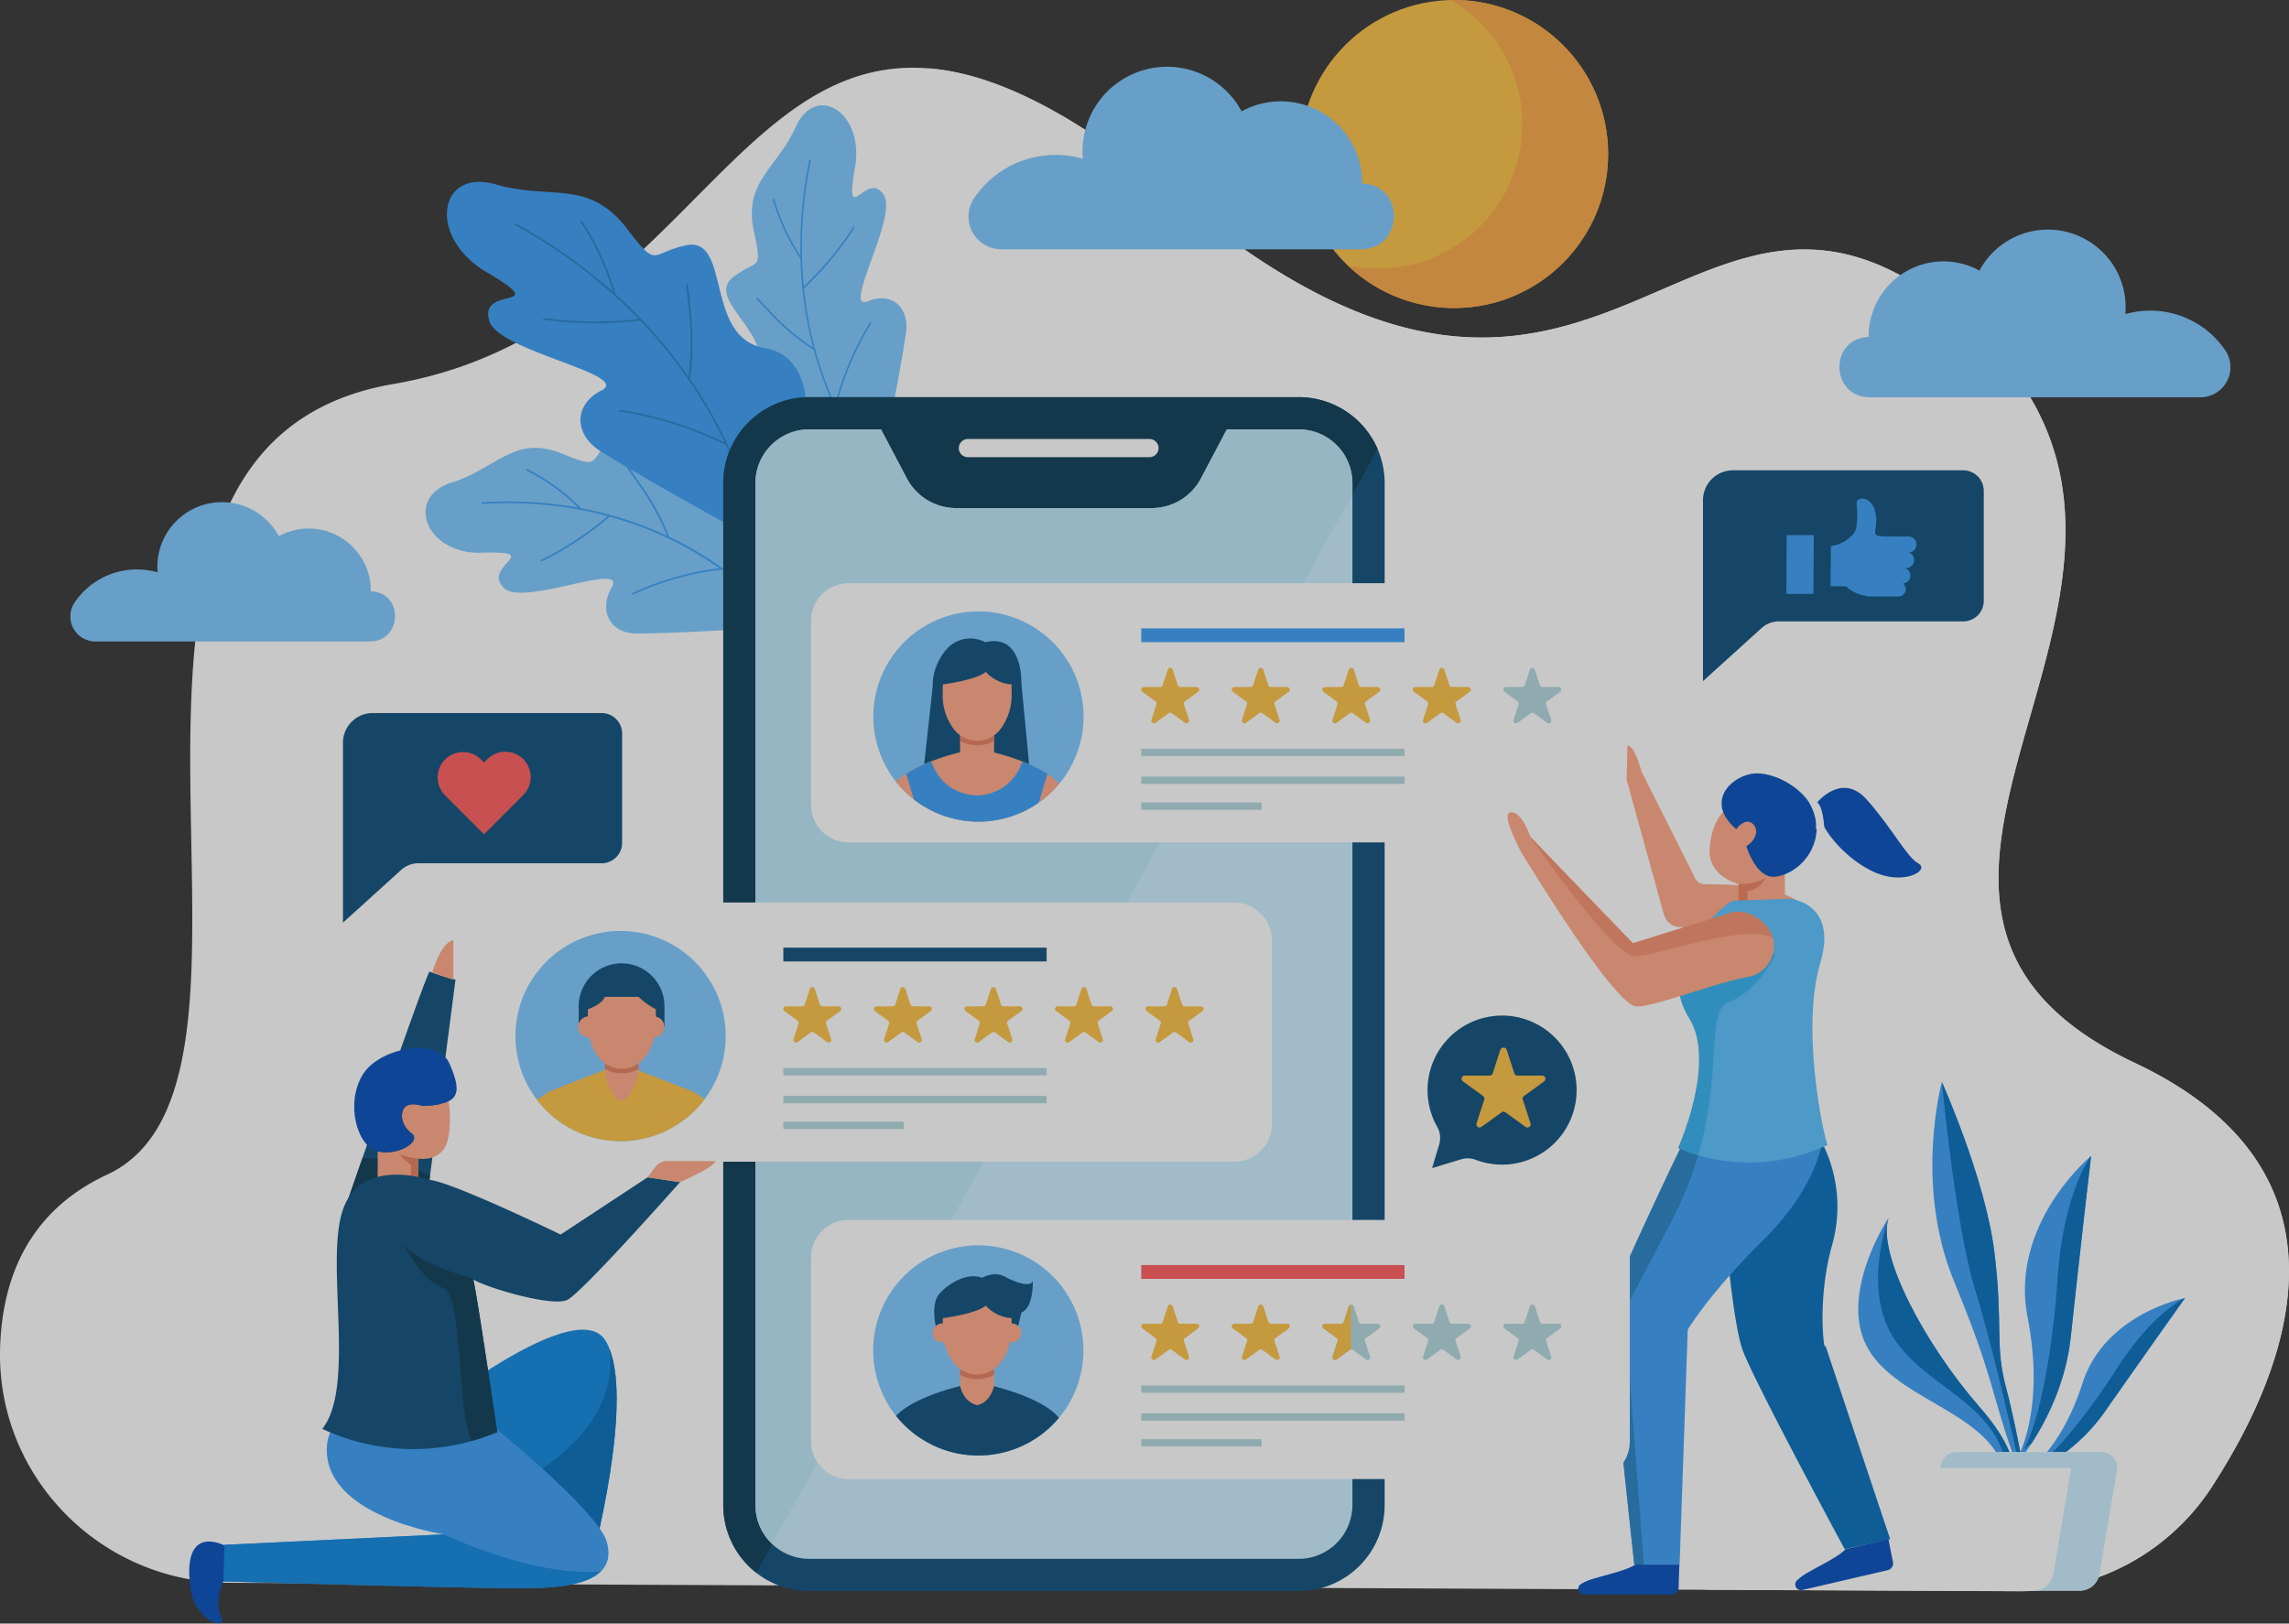
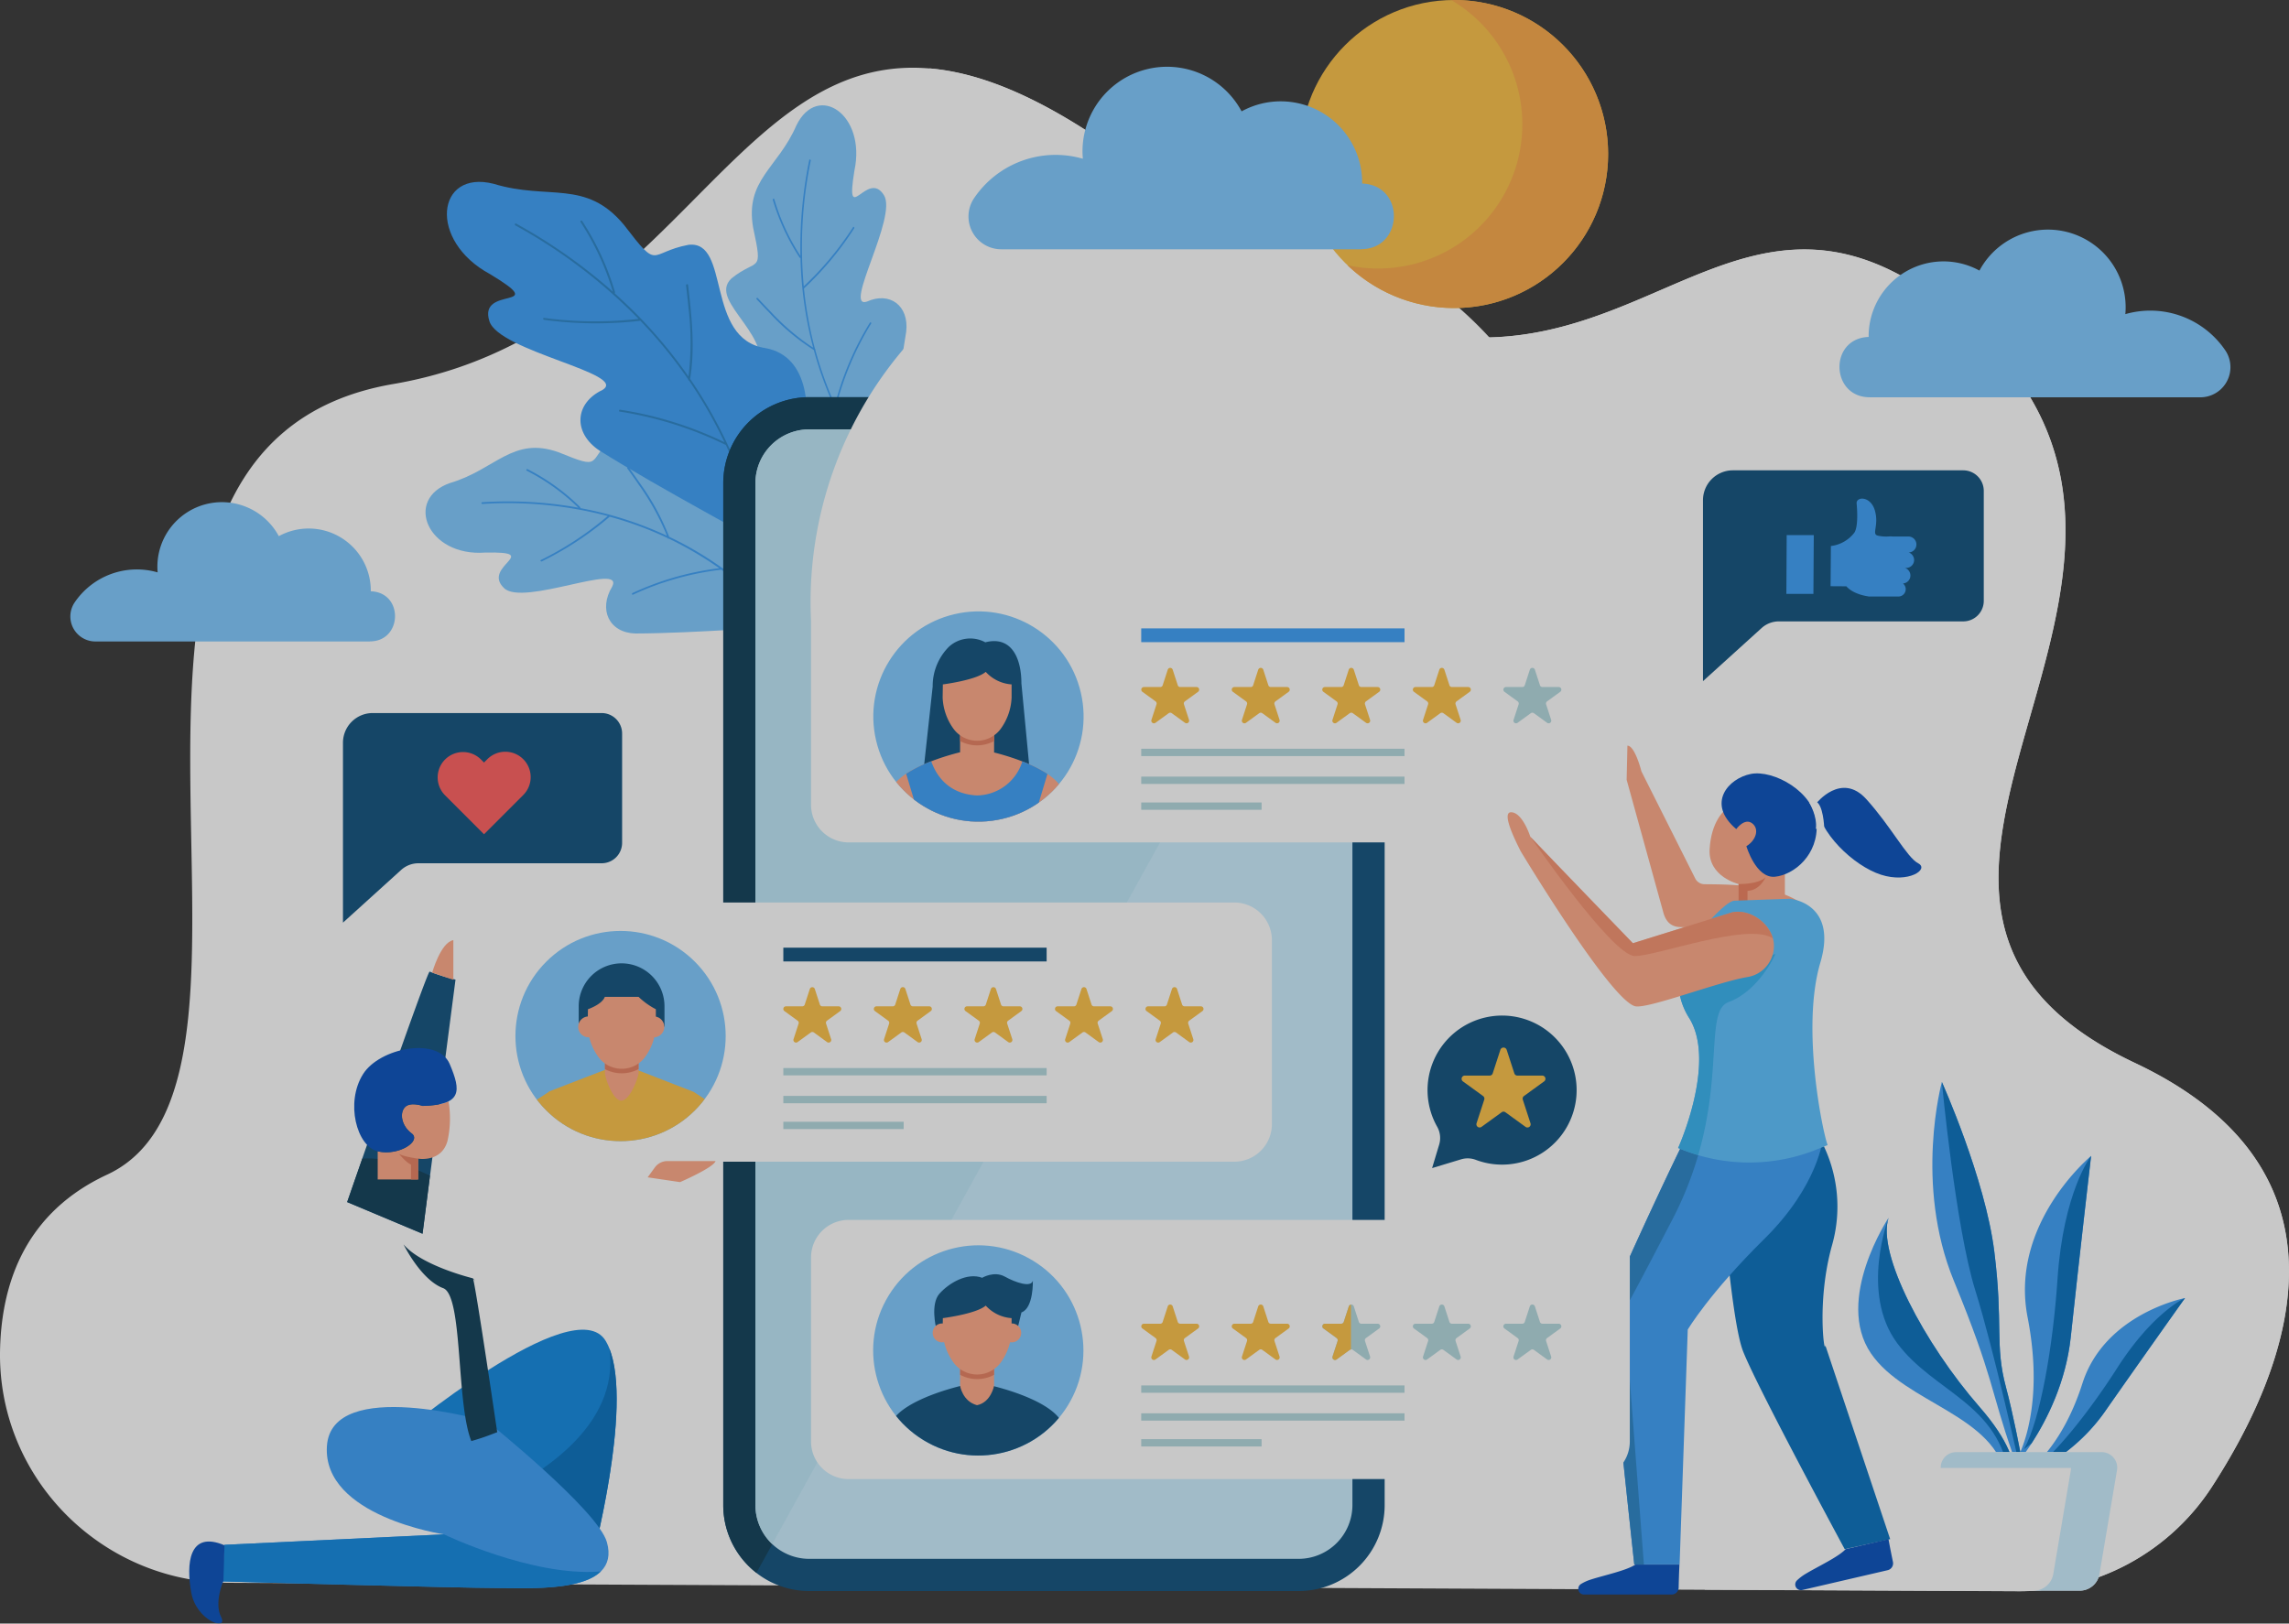
<svg xmlns="http://www.w3.org/2000/svg" width="688.548" height="488.46" viewBox="0 0 688.548 488.46">
  <rect x="0" y="0" width="688.548" height="488.46" fill="#333333" stroke="none" />
  <defs>
    <clipPath id="clip-path">
      <circle id="Ellipse_47" data-name="Ellipse 47" cx="31.622" cy="31.622" r="31.622" transform="translate(0 14.407) rotate(-13.168)" />
    </clipPath>
    <clipPath id="clip-path-2">
      <circle id="Ellipse_49" data-name="Ellipse 49" cx="31.622" cy="31.622" r="31.622" transform="translate(0 44.72) rotate(-45)" />
    </clipPath>
    <clipPath id="clip-path-4">
      <circle id="Ellipse_52" data-name="Ellipse 52" cx="31.622" cy="31.622" r="31.622" transform="translate(0 53.935) rotate(-58.519)" />
    </clipPath>
  </defs>
  <g id="Group_6881" data-name="Group 6881" transform="translate(-791.914 -24.85)">
    <g id="Group_6880" data-name="Group 6880" transform="translate(791.914 24.85)" opacity="0.73">
      <g id="Group_6816" data-name="Group 6816" transform="translate(0 20.379)">
        <path id="Path_6380" data-name="Path 6380" d="M860.757,493.8c-38.577-.186-69.858-31.886-68.818-70.448.559-20.957,8.4-41.294,32.212-52.362C886.9,341.8,799.344,152.1,910.247,133.128s106.525-163.436,236.4-55.451,153.221-37.94,237.858,37.94-55.451,172.191,49.614,221.806c69.283,32.724,46.556,91.451,23.037,127.669a68.911,68.911,0,0,1-58.168,31.25Z" transform="translate(-791.914 -37.977)" fill="#fff" />
        <path id="Path_6381" data-name="Path 6381" d="M1299.539,496.242a68.93,68.93,0,0,0,58.168-31.25c23.519-36.217,46.23-94.944-23.037-127.669-105.066-49.614,35.022-145.925-49.615-221.806s-107.984,70.044-237.858-37.94C1015.25,51,991.421,39.73,972,38.1a72.478,72.478,0,0,1,18.349,18.21c47.177,66.054,75.493,114.287,174.054,105.9s-44.041,163.576,33.547,183.493c51.26,13.164,44.4,92.2,7.234,150.085Z" transform="translate(-692.435 -37.91)" fill="#fff" />
      </g>
      <g id="Group_6820" data-name="Group 6820" transform="translate(127.998 31.688)">
        <g id="Group_6817" data-name="Group 6817" transform="translate(90.435)">
          <path id="Path_6382" data-name="Path 6382" d="M978.524,158.056c.062-.093-11.736-.854-22.432-6.147-10.665-4.937-20.243-14.422-14.825-23.783,7.995-12.823-14.748-23.69-7.017-30.815,7.871-6.318,9.532-1.087,6.489-15.229-2.5-14.437,7.436-17.9,13.025-30.815,6.38-12.994,21.066-3.276,17.433,13.677-2.856,17.5,3.9-.574,8.864,7.312,4.238,6.52-12.435,34.587-5.061,32.041,6.815-3.074,12.683,1.211,11.783,9.05C984.128,131.417,978.2,157.7,978.524,158.056Z" transform="translate(-932.621 -45.262)" fill="#7bc7ff" />
          <path id="Path_6383" data-name="Path 6383" d="M980.724,159.631a.273.273,0,0,1-.2-.093c-9.159-10.7-19.576-27.167-24.73-46.308-.016-.047-.031-.093-.047-.155-.047-.031-.078-.047-.124-.078A66.574,66.574,0,0,1,942.5,101.975c-1.335-1.366-2.639-2.779-3.959-4.176a.177.177,0,0,1-.047-.233.276.276,0,0,1,.341-.155.327.327,0,0,1,.093.062c1.288,1.382,2.577,2.748,3.865,4.083A70.69,70.69,0,0,0,954.83,111.91c.248.155.481.31.73.466-.078-.295-.155-.59-.233-.869a116.547,116.547,0,0,1-3.57-25.832v-.248l-.2-.093c-.047-.016-.062-.047-.093-.078A66.017,66.017,0,0,1,943.42,67.9a.264.264,0,0,1,.047-.264.272.272,0,0,1,.31-.062.226.226,0,0,1,.093.14,65.151,65.151,0,0,0,7.219,16.052c.217.342.419.668.636,1.009,0-.4-.016-.823-.016-1.226a131.324,131.324,0,0,1,2.67-27.633c.031-.109.078-.14.093-.14a.255.255,0,0,1,.248.047.29.29,0,0,1,.109.295,128.2,128.2,0,0,0-2.158,37.071c.016.248.047.481.062.73.171-.155.326-.31.5-.466A94.515,94.515,0,0,0,967.575,76.1c.047-.078.093-.109.186-.062a.4.4,0,0,1,.171.217.273.273,0,0,1-.031.217A94.005,94.005,0,0,1,952.967,94.4c-.062.047-.109.093-.171.14,0,.078.016.14.016.217a115.386,115.386,0,0,0,3.276,17.9c.016.031.016.062.031.093l.078.078a.249.249,0,0,1,.062.233c-.016.031-.016.062-.031.093.016.031.016.062.031.093a115.232,115.232,0,0,0,5.464,15.384c.124.295.264.59.388.885.078-.31.171-.621.248-.916A90.112,90.112,0,0,1,972.6,104.893a.212.212,0,0,1,.264-.109.311.311,0,0,1,.186.155c.016.031.016.078-.031.155a90.591,90.591,0,0,0-10.572,24.994c-.016.047-.016.093-.031.124a.465.465,0,0,0,.062.124,125.614,125.614,0,0,0,18.427,28.952c.078.093.062.14.047.171a.236.236,0,0,1-.232.171Z" transform="translate(-929.388 -39.464)" fill="#379cf7" />
        </g>
        <g id="Group_6818" data-name="Group 6818" transform="translate(0 98.484)">
          <path id="Path_6384" data-name="Path 6384" d="M983.009,167.193c-.109.062,1.149-12.776-2.251-25.149-3.074-12.279-10.8-24.078-20.973-19.7-14.034,6.629-20.88-19.591-29.247-12.373-7.591,7.514-2.686,10.106-16.145,4.626-13.832-4.937-18.955,5.232-32.662,9.252-13.925,4.859-6.815,22.2,10.556,20.926,17.759-.357-1.242,4.114,5.713,10.7,5.713,5.573,36.279-8.026,32.523-.466-4.191,6.877-.962,13.863,6.939,14.111C955.733,169.071,982.714,166.774,983.009,167.193Z" transform="translate(-874.366 -108.702)" fill="#7bc7ff" />
          <path id="Path_6385" data-name="Path 6385" d="M983.385,170.53a.272.272,0,0,0-.062-.233c-9-11.534-23.5-25.351-41.526-33.873-.047-.016-.093-.047-.14-.062l-.047-.14a72.1,72.1,0,0,0-8.662-15.865c-1.133-1.646-2.282-3.276-3.462-4.921a.164.164,0,0,0-.233-.078.318.318,0,0,0-.217.342c.016.031.031.078.047.109,1.149,1.6,2.282,3.2,3.384,4.812a74.941,74.941,0,0,1,8.181,14.577c.109.279.217.574.341.854-.279-.124-.543-.248-.823-.388a107.36,107.36,0,0,0-24.916-7.871c-.078-.016-.155-.031-.248-.047l-.062-.233a.252.252,0,0,0-.062-.109,63.183,63.183,0,0,0-15.788-11.379.231.231,0,0,0-.264.016.311.311,0,0,0-.109.326.24.24,0,0,0,.124.124,63.02,63.02,0,0,1,14.624,10.277l.885.838c-.4-.078-.807-.14-1.211-.217a120.2,120.2,0,0,0-27.741-1.413c-.124,0-.155.062-.155.078a.3.3,0,0,0,0,.279.241.241,0,0,0,.264.155,117.8,117.8,0,0,1,36.978,3.446l.7.186-.559.466a96.894,96.894,0,0,1-19.576,12.776.134.134,0,0,0-.093.186.367.367,0,0,0,.186.217.265.265,0,0,0,.217,0,96.938,96.938,0,0,0,20.259-13.3l.155-.155a1.007,1.007,0,0,1,.2.062A104.757,104.757,0,0,1,941.1,136.7l.093.047c.016.031.047.062.062.093a.2.2,0,0,0,.217.093.3.3,0,0,0,.109-.016l.093.047a108.123,108.123,0,0,1,14.266,8.29c.264.186.543.373.807.559-.31.047-.636.078-.947.124a86.542,86.542,0,0,0-25.164,7.358.241.241,0,0,0-.14.279.359.359,0,0,0,.109.217.173.173,0,0,0,.155,0,86.907,86.907,0,0,1,26.484-7.514c.047,0,.093-.016.14-.016.031.031.078.047.109.078a124.844,124.844,0,0,1,25.459,24.388c.078.093.14.078.155.078a.344.344,0,0,0,.279-.279Z" transform="translate(-868.377 -105.038)" fill="#379cf7" />
        </g>
        <g id="Group_6819" data-name="Group 6819" transform="translate(6.424 23.031)">
          <path id="Path_6386" data-name="Path 6386" d="M972.744,168.784c-.14-.016,8.538-11.643,12.093-25.878,3.865-13.909,2.608-30.4-10.448-32.787C956.04,107.4,963.972,77.488,951.15,79.04c-12.171,2.329-8.6,8.041-19.4-6.039-11.519-13.816-22.65-7.281-39.182-12.326-17.232-4.362-19.809,17.092-1.071,27.182,18.629,11.239-3.648,3.182-.218,14.1,2.732,9.144,42.241,15.881,34,20.755-8.29,3.928-8.957,12.823-.9,18.21C943.388,152.826,972.681,168.194,972.744,168.784Z" transform="translate(-878.504 -60.098)" fill="#379cf7" />
          <path id="Path_6387" data-name="Path 6387" d="M968.059,175.6a.3.3,0,0,0,.078-.264c-2.717-17.076-9.827-39.928-23.627-59.953-.031-.047-.078-.109-.109-.155.016-.062.016-.124.031-.171,1.1-6.753.807-13.972.124-21.035-.217-2.329-.5-4.673-.761-7.032-.016-.14-.062-.2-.186-.233a.342.342,0,0,0-.419.186.43.43,0,0,0-.016.14c.264,2.3.528,4.6.745,6.877a86.138,86.138,0,0,1,.109,19.483c-.047.342-.093.7-.14,1.04-.217-.31-.419-.605-.636-.916a143.487,143.487,0,0,0-21.314-23.876,2.8,2.8,0,0,1-.217-.2l.078-.264a.213.213,0,0,0,0-.14,80.843,80.843,0,0,0-9.842-21.33.272.272,0,0,0-.279-.155.318.318,0,0,0-.3.248.279.279,0,0,0,.062.2,80.314,80.314,0,0,1,9.268,19.514c.14.466.3.931.435,1.4l-1.133-.994A161.058,161.058,0,0,0,892.053,68.5c-.124-.078-.186-.047-.217-.031a.341.341,0,0,0-.155.279.315.315,0,0,0,.186.326,157.426,157.426,0,0,1,36.388,27.462c.2.217.419.419.621.636l-.838.093a115.589,115.589,0,0,1-27.633-.388c-.109-.016-.171,0-.2.124a.406.406,0,0,0,.062.326.332.332,0,0,0,.233.14,116.106,116.106,0,0,0,28.642.31l.264-.047.186.186a139.111,139.111,0,0,1,14.127,17.309.643.643,0,0,1,.078.109.342.342,0,0,0,.016.124.269.269,0,0,0,.171.233.389.389,0,0,1,.109.062.65.65,0,0,1,.078.109,139.6,139.6,0,0,1,10.044,17.356c.171.357.341.714.512,1.056-.357-.171-.7-.342-1.056-.5A110.909,110.909,0,0,0,923.35,124.5a.274.274,0,0,0-.31.171.391.391,0,0,0-.016.295.211.211,0,0,0,.171.093,111.431,111.431,0,0,1,31.793,9.982,1.439,1.439,0,0,0,.155.078c.031.047.047.109.078.155a154.2,154.2,0,0,1,12.419,40.254c.031.14.093.171.124.186.031.031.2-.016.3-.109Z" transform="translate(-871.227 -55.955)" fill="#2481c6" />
        </g>
      </g>
      <g id="Group_6824" data-name="Group 6824" transform="translate(217.562 119.488)">
        <g id="Group_6823" data-name="Group 6823">
          <g id="Group_6822" data-name="Group 6822">
            <g id="Group_6821" data-name="Group 6821">
              <path id="Path_6388" data-name="Path 6388" d="M1105.152,101.82H957.923a25.865,25.865,0,0,0-25.863,25.863V435.15a25.865,25.865,0,0,0,25.863,25.863h147.229a25.865,25.865,0,0,0,25.863-25.863V127.667A25.862,25.862,0,0,0,1105.152,101.82Z" transform="translate(-932.06 -101.82)" fill="#0a4d7a" />
            </g>
          </g>
          <path id="Path_6389" data-name="Path 6389" d="M1105.152,101.82H957.923a25.865,25.865,0,0,0-25.863,25.863V435.15a25.786,25.786,0,0,0,9.982,20.383l186.846-338.111A25.843,25.843,0,0,0,1105.152,101.82Z" transform="translate(-932.06 -101.82)" fill="#083954" />
          <path id="Path_6390" data-name="Path 6390" d="M1035.061,109.93H980.432a2.736,2.736,0,0,0-2.732,2.732h0a2.736,2.736,0,0,0,2.732,2.732h54.629a2.736,2.736,0,0,0,2.732-2.732h0A2.736,2.736,0,0,0,1035.061,109.93Z" transform="translate(-906.849 -97.34)" fill="#fff" />
        </g>
        <path id="Path_6391" data-name="Path 6391" d="M1101.711,108.06H1080.1l-7.777,14.732a16.772,16.772,0,0,1-14.841,8.957H998.694a16.772,16.772,0,0,1-14.841-8.957l-7.778-14.732H954.466a16.2,16.2,0,0,0-16.176,16.176V431.7a16.2,16.2,0,0,0,16.176,16.176H1101.7a16.2,16.2,0,0,0,16.176-16.176V124.22A16.179,16.179,0,0,0,1101.711,108.06Z" transform="translate(-928.619 -98.373)" fill="#caedff" />
        <path id="Path_6392" data-name="Path 6392" d="M1117.871,124.236v3.415L943.351,443.439a16.147,16.147,0,0,1-5.061-11.752V124.236a16.192,16.192,0,0,1,16.16-16.176H976.06l7.762,14.748a16.781,16.781,0,0,0,14.856,8.942h58.789a16.805,16.805,0,0,0,14.841-8.942l7.762-14.748h21.609A16.179,16.179,0,0,1,1117.871,124.236Z" transform="translate(-928.619 -98.373)" fill="#bae6f7" opacity="0.85" />
      </g>
      <g id="Group_6832" data-name="Group 6832" transform="translate(243.968 175.467)">
-         <path id="Path_6393" data-name="Path 6393" d="M1184.025,137.88H960.387A11.309,11.309,0,0,0,949.07,149.2V204.54a11.309,11.309,0,0,0,11.317,11.317H1184.04a11.309,11.309,0,0,0,11.317-11.317V149.2A11.332,11.332,0,0,0,1184.025,137.88Z" transform="translate(-949.07 -137.88)" fill="#fff" />
+         <path id="Path_6393" data-name="Path 6393" d="M1184.025,137.88A11.309,11.309,0,0,0,949.07,149.2V204.54a11.309,11.309,0,0,0,11.317,11.317H1184.04a11.309,11.309,0,0,0,11.317-11.317V149.2A11.332,11.332,0,0,0,1184.025,137.88Z" transform="translate(-949.07 -137.88)" fill="#fff" />
        <g id="Group_6831" data-name="Group 6831" transform="translate(12.364 2.108)">
          <g id="Group_6826" data-name="Group 6826" transform="translate(86.958 11.476)">
            <g id="Group_6825" data-name="Group 6825" transform="translate(0.015 11.887)">
              <path id="Path_6394" data-name="Path 6394" d="M1022.514,154.835l1.521,4.673a.783.783,0,0,0,.745.543h4.906a.79.79,0,0,1,.466,1.428l-3.974,2.887a.781.781,0,0,0-.28.885l1.521,4.673a.788.788,0,0,1-1.211.885l-3.974-2.887a.792.792,0,0,0-.931,0l-3.974,2.887a.786.786,0,0,1-1.211-.885l1.521-4.673a.8.8,0,0,0-.279-.885l-3.974-2.887a.79.79,0,0,1,.466-1.428h4.905a.769.769,0,0,0,.745-.543l1.521-4.673A.781.781,0,0,1,1022.514,154.835Z" transform="translate(-1013.06 -154.288)" fill="#fbbe42" />
              <path id="Path_6395" data-name="Path 6395" d="M1040.075,154.835l1.521,4.673a.783.783,0,0,0,.745.543h4.906a.79.79,0,0,1,.466,1.428l-3.974,2.887a.811.811,0,0,0-.295.885l1.521,4.673a.788.788,0,0,1-1.211.885l-3.974-2.887a.792.792,0,0,0-.931,0l-3.974,2.887a.786.786,0,0,1-1.211-.885l1.521-4.673a.789.789,0,0,0-.295-.885l-3.974-2.887a.79.79,0,0,1,.466-1.428h4.906a.769.769,0,0,0,.745-.543l1.521-4.673A.8.8,0,0,1,1040.075,154.835Z" transform="translate(-1003.376 -154.288)" fill="#fbbe42" />
              <path id="Path_6396" data-name="Path 6396" d="M1057.615,154.835l1.521,4.673a.783.783,0,0,0,.745.543h4.906a.79.79,0,0,1,.466,1.428l-3.974,2.887a.812.812,0,0,0-.295.885l1.521,4.673a.788.788,0,0,1-1.211.885l-3.974-2.887a.792.792,0,0,0-.931,0l-3.974,2.887a.786.786,0,0,1-1.211-.885l1.521-4.673a.788.788,0,0,0-.295-.885l-3.974-2.887a.79.79,0,0,1,.466-1.428h4.906a.769.769,0,0,0,.745-.543l1.521-4.673A.8.8,0,0,1,1057.615,154.835Z" transform="translate(-993.687 -154.288)" fill="#fbbe42" />
              <path id="Path_6397" data-name="Path 6397" d="M1075.165,154.835l1.521,4.673a.783.783,0,0,0,.745.543h4.906a.79.79,0,0,1,.466,1.428l-3.974,2.887a.812.812,0,0,0-.295.885l1.521,4.673a.788.788,0,0,1-1.211.885l-3.974-2.887a.792.792,0,0,0-.931,0l-3.974,2.887a.786.786,0,0,1-1.211-.885l1.521-4.673a.788.788,0,0,0-.295-.885l-3.974-2.887a.79.79,0,0,1,.466-1.428h4.906a.768.768,0,0,0,.745-.543l1.521-4.673A.8.8,0,0,1,1075.165,154.835Z" transform="translate(-983.993 -154.288)" fill="#fbbe42" />
              <path id="Path_6398" data-name="Path 6398" d="M1092.705,154.835l1.521,4.673a.783.783,0,0,0,.745.543h4.906a.79.79,0,0,1,.466,1.428l-3.974,2.887a.812.812,0,0,0-.295.885l1.521,4.673a.788.788,0,0,1-1.211.885l-3.974-2.887a.792.792,0,0,0-.931,0l-3.974,2.887a.786.786,0,0,1-1.211-.885l1.521-4.673a.788.788,0,0,0-.295-.885l-3.974-2.887a.79.79,0,0,1,.466-1.428h4.906a.769.769,0,0,0,.745-.543l1.521-4.673A.8.8,0,0,1,1092.705,154.835Z" transform="translate(-974.304 -154.288)" fill="#b1d7dd" />
            </g>
            <rect id="Rectangle_295" data-name="Rectangle 295" width="79.203" height="2.204" transform="translate(0 36.217)" fill="#b1d7dd" />
            <rect id="Rectangle_296" data-name="Rectangle 296" width="79.203" height="4.145" fill="#379cf7" />
            <rect id="Rectangle_297" data-name="Rectangle 297" width="79.203" height="2.204" transform="translate(0 44.6)" fill="#b1d7dd" />
            <rect id="Rectangle_298" data-name="Rectangle 298" width="36.202" height="2.204" transform="translate(0 52.378)" fill="#b1d7dd" />
          </g>
          <g id="Group_6830" data-name="Group 6830" transform="translate(0 0)">
            <circle id="Ellipse_46" data-name="Ellipse 46" cx="31.622" cy="31.622" r="31.622" transform="translate(0 14.407) rotate(-13.168)" fill="#7bc7ff" />
            <g id="Group_6829" data-name="Group 6829">
              <g id="Group_6828" data-name="Group 6828" clip-path="url(#clip-path)">
                <path id="Path_6399" data-name="Path 6399" d="M1003.209,191.278l-2.779-29.216c0-7.483-2.934-14.36-10.851-12.326h0a9.5,9.5,0,0,0-10.96,1.351,16.732,16.732,0,0,0-4.875,11.953l-3.1,28.409Z" transform="translate(-949.519 -134.069)" fill="#0a4d7a" />
                <g id="Group_6827" data-name="Group 6827" transform="translate(32.469 41.281)">
                  <g id="XMLID_4_" transform="translate(0 0.916)">
                    <path id="Path_6400" data-name="Path 6400" d="M988.18,166.42v6.427s-.9,5.03-5.138,5.884c-4.409-1.164-5.092-5.884-5.092-5.884V166.42Z" transform="translate(-977.95 -166.42)" fill="#ffa683" />
                  </g>
                  <path id="Path_6401" data-name="Path 6401" d="M988.175,165.83v4.1a10.767,10.767,0,0,1-10.215,0v-4.1Z" transform="translate(-977.944 -165.83)" fill="#e57c5c" />
                </g>
                <path id="Path_6402" data-name="Path 6402" d="M995.31,158.832a11.6,11.6,0,0,1-7.777-3.772c-2.872,2.5-12.9,3.772-12.9,3.772l-.062,3.959a17.161,17.161,0,0,0,3.276,9.408,8.811,8.811,0,0,0,14.189,0,17.162,17.162,0,0,0,3.276-9.408Z" transform="translate(-947.348 -130.498)" fill="#ffa683" />
                <path id="Path_6403" data-name="Path 6403" d="M1017.387,181.256c-4.005-6.893-20.973-10.7-20.973-10.7l-4.455,1.708L987.5,170.56s-16.968,3.8-20.973,10.7l-4.921,37.133,7.793-.124,4.564-31.017s2.887,10.013,2.717,15.865a127.9,127.9,0,0,1-1.987,15.524h34.479a131.343,131.343,0,0,1-1.987-15.524c-.155-5.853,2.732-15.865,2.732-15.865l4.564,31.017,7.793.124Z" transform="translate(-954.507 -121.936)" fill="#ffa683" />
                <path id="Path_6404" data-name="Path 6404" d="M977.71,175.65" transform="translate(-945.613 -119.124)" fill="#379cf7" />
                <path id="Path_6405" data-name="Path 6405" d="M1002.444,172.437a14.5,14.5,0,0,1-13.692,10.23c-8.864-.466-12.357-6.411-13.708-10.277a40.722,40.722,0,0,0-7.545,3.757l3.043,10.091c.047.078.093.171.14.264l.047-.264s.124.45.326,1.164c.031.109.062.233.093.357.792,3.027,2.437,9.889,2.313,14.344a127.912,127.912,0,0,1-1.987,15.524h34.479a131.353,131.353,0,0,1-1.987-15.524c-.155-5.853,2.732-15.865,2.732-15.865l.062.435a2.838,2.838,0,0,1,.217-.435L1010,176.193A41.355,41.355,0,0,0,1002.444,172.437Z" transform="translate(-951.253 -120.925)" fill="#379cf7" />
              </g>
            </g>
          </g>
        </g>
      </g>
      <g id="Group_6836" data-name="Group 6836" transform="translate(453.51 224.336)">
        <path id="Path_6406" data-name="Path 6406" d="M1130.458,211.042a3.106,3.106,0,0,1-2.686-1.661l-16.207-32.259s-1.941-7.762-4.222-7.762l-.233,10.261,10.96,39.648c.637,2.484,1.925,4.6,5.232,4.673,6.737.155,19.048,2.313,27.074,4.424a29.7,29.7,0,0,0,15.12-.047C1166.039,210.2,1137.366,211.2,1130.458,211.042Z" transform="translate(-1071.312 -169.36)" fill="#ffa683" />
        <g id="Group_6835" data-name="Group 6835" transform="translate(0 8.337)">
          <g id="Group_6834" data-name="Group 6834">
            <g id="Group_6833" data-name="Group 6833" transform="translate(60.744)">
              <path id="Path_6407" data-name="Path 6407" d="M1145.83,200.5v9.175H1131.9v-5.169s-9.159-2.158-8.709-10.432c.45-8.259,4.316-12.264,6.427-12.9s12.2,3.431,12.4,3.943c.186.512,1.273,9.283,1.273,9.283Z" transform="translate(-1123.18 -171.208)" fill="#ffa683" />
              <path id="Path_6408" data-name="Path 6408" d="M1129.922,191.5s2.468-3.477,4.766-1.754,1.149,5.169-1.723,6.893c0,0,2.872,9.765,8.616,9.19s13.133-6.644,12.5-16.114-13.009-16.145-19.777-14.81C1127.515,176.236,1120.84,183.811,1129.922,191.5Z" transform="translate(-1121.895 -174.73)" fill="#004cba" />
              <path id="Path_6409" data-name="Path 6409" d="M1143.87,182.181s7.5-9.532,15-1.273,12.2,17.542,15.632,19.327-2.918,6.1-11.193,3.431C1155.063,201.012,1144.382,190.828,1143.87,182.181Z" transform="translate(-1111.75 -173.178)" fill="#004cba" />
              <path id="Path_6410" data-name="Path 6410" d="M1128.8,202.047v-5.169s5.7.217,8.1-1.987c0,0-1.692,3.943-5.418,4.052v3.1Z" transform="translate(-1120.075 -163.594)" fill="#ed7d5a" />
            </g>
            <path id="Path_6411" data-name="Path 6411" d="M1125.716,246.76s3.276,51.276,7.452,62.018c4.176,10.727,30.582,59.565,30.582,59.565l13.677-3.012-19.514-58.339c-.155,3.57-2.732-13.242,2.08-30.256a42.461,42.461,0,0,0-2.5-29.589l-34.184-.373" transform="translate(-1062.363 -134.942)" fill="#006cbc" />
            <path id="Path_6412" data-name="Path 6412" d="M1168.168,247.3s-1.273,14.251-17.666,30.411c-16.549,16.331-23.037,27.276-23.037,27.276l-2.453,70.665h-13.646s-8.057-74.468-7.824-77.154c.217-2.686,22.8-51.213,25.49-55.451S1168.168,247.3,1168.168,247.3Z" transform="translate(-1073.286 -137.65)" fill="#379cf7" />
            <path id="Path_6413" data-name="Path 6413" d="M1150.622,199.03s14.624,1.087,9.237,19.234c-5.884,19.824.854,51.6,2.2,54.877l-4.378,1.754a54.55,54.55,0,0,1-40.6-.885h0s11.627-25.646,3.353-39.058c-5.325-8.631-3.757-17.34,2.453-25.04,4.021-5,9.1-10.2,11.1-10.292Z" transform="translate(-1065.799 -161.308)" fill="#57bfff" />
            <path id="Path_6414" data-name="Path 6414" d="M1111.376,372.545h2.887l-5.837-76.611c.963-1.6,4.3-7.715,14.422-27.2a105.9,105.9,0,0,0,7.762-19.343,53.625,53.625,0,0,1-5.433-1.894c-7.234,14.856-21.454,45.78-21.625,47.907C1103.319,298.077,1111.376,372.545,1111.376,372.545Z" transform="translate(-1073.28 -134.533)" fill="#2481c6" />
            <path id="Path_6415" data-name="Path 6415" d="M1132.226,224.213c-6.831,2.53-1.754,20.678-9.1,46.028a58.269,58.269,0,0,1-6.039-2.142h0s11.627-25.646,3.353-39.058a19.6,19.6,0,0,1-3.1-12.683l29-6.6C1146.322,209.76,1141.509,220.767,1132.226,224.213Z" transform="translate(-1065.799 -155.38)" fill="#30afef" />
            <path id="Path_6416" data-name="Path 6416" d="M1087.962,193.975s26.546,44.119,34.292,46.618c3.446,1.118,24.916-7.265,33.966-8.755a9.464,9.464,0,0,0,7.886-10.2h0c-.512-5.666-7.017-10.479-12.574-9.252l-29.806,9.283s-25.226-26.1-30.862-32.057c0,0-2.328-7.343-5.79-7.343C1082,182.27,1086.7,191.445,1087.962,193.975Z" transform="translate(-1084.05 -170.566)" fill="#ffa683" />
            <path id="Path_6417" data-name="Path 6417" d="M1101.574,332.562c3.757-1.226,10.8-2.717,13.35-4.5h13.242c-.124,2.655-.2,5.232-.233,6.955a2.114,2.114,0,0,1-2.111,2.065h-26.375a1.707,1.707,0,0,1-.885-3.167A12.872,12.872,0,0,1,1101.574,332.562Z" transform="translate(-1076.488 -90.032)" fill="#004cba" />
            <path id="Path_6418" data-name="Path 6418" d="M1142.948,333.551c3.384-2.049,9.9-5.092,11.984-7.4l12.9-3c.466,2.608.994,5.138,1.335,6.831a2.116,2.116,0,0,1-1.6,2.5l-25.692,5.961a1.711,1.711,0,0,1-1.583-2.887A14.533,14.533,0,0,1,1142.948,333.551Z" transform="translate(-1053.267 -92.745)" fill="#004cba" />
            <path id="Path_6419" data-name="Path 6419" d="M1119.83,222.907c6.24.155,34.153-10.323,41.573-5.309-1.366-5-7.219-8.942-12.295-7.824l-29.806,9.283s-25.226-26.1-30.862-32.057C1088.456,187,1113.045,222.752,1119.83,222.907Z" transform="translate(-1081.625 -167.953)" fill="#ed7d5a" opacity="0.58" />
          </g>
          <path id="Path_6420" data-name="Path 6420" d="M1144.431,180.17l-1.94.357s2.515,4.083,1.987,7.917l2.515-.466C1146.992,187.963,1146.728,180.993,1144.431,180.17Z" transform="translate(-1051.769 -171.726)" fill="#fff" />
        </g>
      </g>
      <g id="Group_6851" data-name="Group 6851" transform="translate(56.912 266.981)">
        <g id="Group_6841" data-name="Group 6841" transform="translate(79.397 0)">
          <path id="Path_6421" data-name="Path 6421" d="M1114.69,199.76H891.037a11.309,11.309,0,0,0-11.317,11.317V266.42a11.309,11.309,0,0,0,11.317,11.317H1114.69a11.31,11.31,0,0,0,11.317-11.317V211.077A11.32,11.32,0,0,0,1114.69,199.76Z" transform="translate(-879.72 -195.212)" fill="#fff" />
          <g id="Group_6840" data-name="Group 6840" transform="translate(5.639)">
            <g id="Group_6838" data-name="Group 6838" transform="translate(93.683 18.132)">
              <g id="Group_6837" data-name="Group 6837" transform="translate(0 11.887)">
                <path id="Path_6422" data-name="Path 6422" d="M953.17,216.715l1.521,4.673a.783.783,0,0,0,.745.543h4.905a.79.79,0,0,1,.466,1.428l-3.974,2.887a.781.781,0,0,0-.279.885l1.521,4.673a.788.788,0,0,1-1.211.885L952.89,229.8a.792.792,0,0,0-.932,0l-3.974,2.887a.786.786,0,0,1-1.211-.885l1.521-4.673a.788.788,0,0,0-.295-.885l-3.974-2.887a.79.79,0,0,1,.466-1.428H949.4a.769.769,0,0,0,.745-.543l1.521-4.673A.792.792,0,0,1,953.17,216.715Z" transform="translate(-943.7 -216.168)" fill="#fbbe42" />
                <path id="Path_6423" data-name="Path 6423" d="M970.725,216.715l1.521,4.673a.783.783,0,0,0,.745.543H977.9a.79.79,0,0,1,.466,1.428l-3.974,2.887a.812.812,0,0,0-.295.885l1.521,4.673a.788.788,0,0,1-1.211.885L970.43,229.8a.792.792,0,0,0-.931,0l-3.974,2.887a.786.786,0,0,1-1.211-.885l1.521-4.673a.788.788,0,0,0-.3-.885l-3.974-2.887a.79.79,0,0,1,.466-1.428h4.905a.769.769,0,0,0,.745-.543l1.521-4.673A.8.8,0,0,1,970.725,216.715Z" transform="translate(-934.011 -216.168)" fill="#fbbe42" />
                <path id="Path_6424" data-name="Path 6424" d="M988.275,216.715l1.521,4.673a.783.783,0,0,0,.745.543h4.906a.79.79,0,0,1,.466,1.428l-3.974,2.887a.781.781,0,0,0-.279.885l1.521,4.673a.788.788,0,0,1-1.211.885L988,229.8a.792.792,0,0,0-.932,0l-3.974,2.887a.786.786,0,0,1-1.211-.885l1.521-4.673a.788.788,0,0,0-.295-.885l-3.99-2.887a.79.79,0,0,1,.466-1.428h4.905a.769.769,0,0,0,.745-.543l1.521-4.673A.8.8,0,0,1,988.275,216.715Z" transform="translate(-924.316 -216.168)" fill="#fbbe42" />
                <path id="Path_6425" data-name="Path 6425" d="M1005.81,216.715l1.521,4.673a.783.783,0,0,0,.745.543h4.906a.79.79,0,0,1,.466,1.428l-3.974,2.887a.781.781,0,0,0-.279.885l1.521,4.673a.788.788,0,0,1-1.211.885l-3.974-2.887a.792.792,0,0,0-.931,0l-3.974,2.887a.786.786,0,0,1-1.211-.885l1.521-4.673a.788.788,0,0,0-.3-.885l-3.974-2.887a.79.79,0,0,1,.466-1.428h4.906a.769.769,0,0,0,.745-.543l1.521-4.673A.792.792,0,0,1,1005.81,216.715Z" transform="translate(-914.622 -216.168)" fill="#fbbe42" />
                <path id="Path_6426" data-name="Path 6426" d="M1023.365,216.715l1.521,4.673a.783.783,0,0,0,.745.543h4.906a.79.79,0,0,1,.466,1.428l-3.974,2.887a.812.812,0,0,0-.3.885l1.521,4.673a.788.788,0,0,1-1.211.885l-3.974-2.887a.792.792,0,0,0-.931,0l-3.974,2.887a.786.786,0,0,1-1.211-.885l1.521-4.673a.788.788,0,0,0-.295-.885l-3.974-2.887a.79.79,0,0,1,.466-1.428h4.905a.769.769,0,0,0,.745-.543l1.521-4.673A.8.8,0,0,1,1023.365,216.715Z" transform="translate(-904.933 -216.168)" fill="#fbbe42" />
              </g>
              <rect id="Rectangle_299" data-name="Rectangle 299" width="79.203" height="2.204" transform="translate(0.001 36.217)" fill="#b1d7dd" />
              <rect id="Rectangle_300" data-name="Rectangle 300" width="79.203" height="4.145" transform="translate(0.001)" fill="#0a4d7a" />
              <rect id="Rectangle_301" data-name="Rectangle 301" width="79.203" height="2.204" transform="translate(0.001 44.6)" fill="#b1d7dd" />
              <rect id="Rectangle_302" data-name="Rectangle 302" width="36.202" height="2.204" transform="translate(0.001 52.378)" fill="#b1d7dd" />
            </g>
            <g id="Group_6839" data-name="Group 6839">
              <circle id="Ellipse_48" data-name="Ellipse 48" cx="31.622" cy="31.622" r="31.622" transform="translate(0 44.72) rotate(-45)" fill="#7bc7ff" />
            </g>
          </g>
        </g>
        <g id="Group_6845" data-name="Group 6845" transform="translate(0 15.865)">
          <g id="Group_6843" data-name="Group 6843" transform="translate(0 117.202)">
            <path id="Path_6427" data-name="Path 6427" d="M868.67,315s53.635-44.942,63.058-29.045c9.439,15.9-4.471,67.281-4.471,67.281Z" transform="translate(-806.427 -282.547)" fill="#0a85e0" />
            <path id="Path_6428" data-name="Path 6428" d="M886.8,331.338l30.458,19.871s12.714-47.006,5.558-65C926.076,309.869,900.989,324.849,886.8,331.338Z" transform="translate(-796.412 -280.524)" fill="#006cbc" />
            <g id="Group_6842" data-name="Group 6842" transform="translate(0 23.268)">
              <path id="Path_6429" data-name="Path 6429" d="M914.752,301.92s33.206,26.655,35.922,36.248c4.393,15.555-21.625,13.816-32.848,13.816-11.239,0-82.836-1.987-82.836-1.987l.652-11.006,66.039-3.151s-36.575-5.418-35.224-26.53S914.752,301.92,914.752,301.92Z" transform="translate(-825.031 -297.536)" fill="#379cf7" />
              <path id="Path_6430" data-name="Path 6430" d="M948.873,333.335c-6.054,5.992-22.665,5.014-31.048,5.014-11.239,0-82.836-1.972-82.836-1.972l.652-11.022,66.039-3.136s26.313,12.668,46.665,11.177C948.532,333.382,948.7,333.366,948.873,333.335Z" transform="translate(-825.031 -283.9)" fill="#0a85e0" />
              <path id="Path_6431" data-name="Path 6431" d="M838.875,335.413s-2.918,6.582-.683,10.929-7.452,1.18-9-7.389-.807-18.8,10-14.22Z" transform="translate(-828.575 -283.138)" fill="#004cba" />
            </g>
          </g>
          <path id="Path_6432" data-name="Path 6432" d="M859.18,282.5S883.289,212.824,884,213.15a57.247,57.247,0,0,0,7.778,2.406l-9.935,76.471Z" transform="translate(-811.669 -203.681)" fill="#0a4d7a" />
          <path id="Path_6433" data-name="Path 6433" d="M884.09,254.548c-5.48-2.593-12.326-5.635-20.352-5.138-3.307,9.485-4.548,13.071-4.548,13.071L881.87,272Z" transform="translate(-811.663 -183.681)" fill="#083954" />
          <g id="Group_6844" data-name="Group 6844" transform="translate(49.631 32.467)">
            <path id="Path_6434" data-name="Path 6434" d="M886.1,250.176c-1.785,6.582-8.833,5.356-8.833,5.356v6.256H865.1v-8.461c.016,0,.047.016.062.016,6.334,1.459,13.2-3.136,10.168-5.4-3.011-2.251-3.679-5.977-2.1-7.809,1.583-1.816,5.4-.466,5.4-.466,3.648-.109,6.147-.559,7.777-1.366A30.793,30.793,0,0,1,886.1,250.176Z" transform="translate(-858.029 -222.255)" fill="#ffa683" />
            <path id="Path_6435" data-name="Path 6435" d="M881.106,245.376s-3.8-1.366-5.387.466-.931,5.558,2.1,7.809-3.85,6.846-10.168,5.387c-6.334-1.459-9.857-14.67-4.424-23.255,4.983-7.886,22.494-11.317,26.034-3.043C892.78,241.013,892.982,245.065,881.106,245.376Z" transform="translate(-860.545 -227.964)" fill="#004cba" />
            <path id="Path_6436" data-name="Path 6436" d="M874.963,256.153V249.9s-4.1-.543-5.713-1.4c0,0,2.142,2.608,3.57,3.182v4.471h2.142Z" transform="translate(-855.737 -216.62)" fill="#e57c5c" />
          </g>
-           <path id="Path_6437" data-name="Path 6437" d="M886.448,254.049s-20.119-6.97-25.785,8.724,3.959,53.294-6.3,66.21h0a64.741,64.741,0,0,0,50.437,1.832l2.2-.838s-7.032-47.969-7.374-46.308c-.279,1.413,23.752,9.066,28.548,6.458s33.811-35.379,33.811-35.379l-9.765-1.444L926.065,270.52S893.061,254.484,886.448,254.049Z" transform="translate(-814.331 -181.94)" fill="#0a4d7a" />
          <path id="Path_6438" data-name="Path 6438" d="M927.159,256.2s10.06-4.347,10.68-6.334H923.356a4.679,4.679,0,0,0-3.8,1.941l-2.142,2.95Z" transform="translate(-779.503 -183.397)" fill="#ffa683" />
          <path id="Path_6439" data-name="Path 6439" d="M898.286,322.512s-6.179-42.147-7.234-46.06a3.082,3.082,0,0,0,.59.419c-.466-.419-.73-.667-.73-.667s-15.353-3.726-20.8-10.184c0,0,5.216,10.68,11.922,13.164,5.992,2.22,3.865,34.51,8.46,46,1.878-.528,3.757-1.133,5.589-1.832Z" transform="translate(-805.631 -174.475)" fill="#083954" />
          <path id="Path_6440" data-name="Path 6440" d="M875.66,216.83s2.562-9.144,6.365-9.78v11.938Z" transform="translate(-802.565 -207.05)" fill="#ffa683" />
        </g>
        <g id="Group_6850" data-name="Group 6850" transform="translate(85.036 0)">
          <g id="Group_6846" data-name="Group 6846" clip-path="url(#clip-path-2)">
            <path id="Path_6441" data-name="Path 6441" d="M959.116,268.324l-2.034-18.256a10.11,10.11,0,0,0-4.533-7.219l-6.334-4.129-.031.155v-.14l-5.216-2.018-5.309-2.065-4.393-1.708-1.925-.745-4.844,2.468-4.844-2.468-1.692.652-4.145,1.6-5.62,2.173-5.4,2.1v.078l-6.179,4.036a10.11,10.11,0,0,0-4.533,7.219l-2.033,18.256h12.823l.031,15.182h43.2l.031-15.182h12.978Z" transform="translate(-879.653 -177.292)" fill="#fbbe42" />
          </g>
          <g id="Group_6849" data-name="Group 6849" clip-path="url(#clip-path-2)">
            <path id="Path_6442" data-name="Path 6442" d="M916.951,211.55h0a12.9,12.9,0,0,0-12.9,12.9V230.6h25.8V224.45A12.9,12.9,0,0,0,916.951,211.55Z" transform="translate(-871.919 -188.699)" fill="#0a4d7a" />
            <g id="Group_6847" data-name="Group 6847" transform="translate(40.017 50.608)">
              <g id="XMLID_3_" transform="translate(0.016 0.9)">
                <path id="Path_6443" data-name="Path 6443" d="M919.246,230.026v4.517s-.031.14-.078.357c-.667,2.655-2.918,7.809-5.138,7.762-2.2-.047-4.378-5.309-4.875-8.01a.7.7,0,0,1-.016-.124V230.01h10.106Z" transform="translate(-909.14 -230.01)" fill="#ffa683" />
              </g>
              <path id="Path_6444" data-name="Path 6444" d="M919.252,229.43v4.052a10.7,10.7,0,0,1-10.122,0V229.43Z" transform="translate(-909.13 -229.43)" fill="#e57c5c" />
            </g>
            <g id="Group_6848" data-name="Group 6848" transform="translate(31.976 38.825)">
              <path id="Path_6445" data-name="Path 6445" d="M910.222,224.976a3.136,3.136,0,1,0-3.136,3.136A3.137,3.137,0,0,0,910.222,224.976Z" transform="translate(-903.95 -221.84)" fill="#ffa683" />
              <path id="Path_6446" data-name="Path 6446" d="M922.862,224.976a3.136,3.136,0,1,0-3.136,3.136A3.137,3.137,0,0,0,922.862,224.976Z" transform="translate(-896.968 -221.84)" fill="#ffa683" />
            </g>
            <path id="Path_6447" data-name="Path 6447" d="M926.3,221.766a21.958,21.958,0,0,1-5.2-3.726H910.95c-.823,2.3-5.076,3.726-5.076,3.726l-.093,5.076a16.905,16.905,0,0,0,3.245,9.3,8.561,8.561,0,0,0,3.074,2.608,8.824,8.824,0,0,0,3.943.931,8.642,8.642,0,0,0,7.017-3.539,16.908,16.908,0,0,0,3.245-9.3Z" transform="translate(-870.963 -185.114)" fill="#ffa683" />
          </g>
        </g>
      </g>
      <g id="Group_6860" data-name="Group 6860" transform="translate(243.968 362.807)">
        <g id="Group_6855" data-name="Group 6855" transform="translate(0 4.21)">
          <path id="Path_6448" data-name="Path 6448" d="M1184.025,261.27H960.387a11.309,11.309,0,0,0-11.317,11.317V327.93a11.309,11.309,0,0,0,11.317,11.317H1184.04a11.309,11.309,0,0,0,11.317-11.317V272.587A11.342,11.342,0,0,0,1184.025,261.27Z" transform="translate(-949.07 -261.27)" fill="#fff" />
          <g id="Group_6854" data-name="Group 6854" transform="translate(99.322 13.599)">
            <g id="Group_6853" data-name="Group 6853">
              <g id="Group_6852" data-name="Group 6852" transform="translate(0.015 11.872)">
                <path id="Path_6449" data-name="Path 6449" d="M1022.514,278.225l1.521,4.673a.783.783,0,0,0,.745.543h4.906a.79.79,0,0,1,.466,1.428l-3.974,2.887a.781.781,0,0,0-.28.885l1.521,4.673a.788.788,0,0,1-1.211.885l-3.974-2.887a.792.792,0,0,0-.931,0l-3.974,2.887a.786.786,0,0,1-1.211-.885l1.521-4.673a.8.8,0,0,0-.279-.885l-3.974-2.887a.79.79,0,0,1,.466-1.428h4.905a.769.769,0,0,0,.745-.543l1.521-4.673A.781.781,0,0,1,1022.514,278.225Z" transform="translate(-1013.06 -277.678)" fill="#fbbe42" />
                <path id="Path_6450" data-name="Path 6450" d="M1040.075,278.225l1.521,4.673a.783.783,0,0,0,.745.543h4.906a.79.79,0,0,1,.466,1.428l-3.974,2.887a.811.811,0,0,0-.295.885l1.521,4.673a.788.788,0,0,1-1.211.885l-3.974-2.887a.792.792,0,0,0-.931,0l-3.974,2.887a.786.786,0,0,1-1.211-.885l1.521-4.673a.789.789,0,0,0-.295-.885l-3.974-2.887a.79.79,0,0,1,.466-1.428h4.906a.769.769,0,0,0,.745-.543l1.521-4.673A.8.8,0,0,1,1040.075,278.225Z" transform="translate(-1003.376 -277.678)" fill="#fbbe42" />
                <path id="Path_6451" data-name="Path 6451" d="M1057.615,278.225l1.521,4.673a.783.783,0,0,0,.745.543h4.906a.79.79,0,0,1,.466,1.428l-3.974,2.887a.812.812,0,0,0-.295.885l1.521,4.673a.788.788,0,0,1-1.211.885l-3.974-2.887a.792.792,0,0,0-.931,0l-3.974,2.887a.786.786,0,0,1-1.211-.885l1.521-4.673a.788.788,0,0,0-.295-.885l-3.974-2.887a.79.79,0,0,1,.466-1.428h4.906a.769.769,0,0,0,.745-.543l1.521-4.673A.8.8,0,0,1,1057.615,278.225Z" transform="translate(-993.687 -277.678)" fill="#b1d7dd" />
                <path id="Path_6452" data-name="Path 6452" d="M1056.735,277.7a.75.75,0,0,0-.621.512l-1.521,4.673a.783.783,0,0,1-.745.543h-4.906a.79.79,0,0,0-.466,1.428l3.974,2.887a.812.812,0,0,1,.295.885l-1.521,4.673a.788.788,0,0,0,1.211.885l3.974-2.887a.683.683,0,0,1,.341-.109V277.7Z" transform="translate(-993.676 -277.665)" fill="#fbbe42" />
                <path id="Path_6453" data-name="Path 6453" d="M1075.165,278.225l1.521,4.673a.783.783,0,0,0,.745.543h4.906a.79.79,0,0,1,.466,1.428l-3.974,2.887a.812.812,0,0,0-.295.885l1.521,4.673a.788.788,0,0,1-1.211.885l-3.974-2.887a.792.792,0,0,0-.931,0l-3.974,2.887a.786.786,0,0,1-1.211-.885l1.521-4.673a.788.788,0,0,0-.295-.885l-3.974-2.887a.79.79,0,0,1,.466-1.428h4.906a.768.768,0,0,0,.745-.543l1.521-4.673A.8.8,0,0,1,1075.165,278.225Z" transform="translate(-983.993 -277.678)" fill="#b1d7dd" />
                <path id="Path_6454" data-name="Path 6454" d="M1092.705,278.225l1.521,4.673a.783.783,0,0,0,.745.543h4.906a.79.79,0,0,1,.466,1.428l-3.974,2.887a.812.812,0,0,0-.295.885l1.521,4.673a.788.788,0,0,1-1.211.885l-3.974-2.887a.792.792,0,0,0-.931,0L1087.5,294.2a.786.786,0,0,1-1.211-.885l1.521-4.673a.789.789,0,0,0-.295-.885l-3.974-2.887a.79.79,0,0,1,.466-1.428h4.906a.769.769,0,0,0,.745-.543l1.521-4.673A.8.8,0,0,1,1092.705,278.225Z" transform="translate(-974.304 -277.678)" fill="#b1d7dd" />
              </g>
              <rect id="Rectangle_303" data-name="Rectangle 303" width="79.203" height="2.204" transform="translate(0 36.202)" fill="#b1d7dd" />
-               <rect id="Rectangle_304" data-name="Rectangle 304" width="79.203" height="4.145" fill="#ff5a5a" />
              <rect id="Rectangle_305" data-name="Rectangle 305" width="79.203" height="2.204" transform="translate(0 44.585)" fill="#b1d7dd" />
              <rect id="Rectangle_306" data-name="Rectangle 306" width="36.202" height="2.204" transform="translate(0 52.362)" fill="#b1d7dd" />
            </g>
          </g>
        </g>
        <g id="Group_6859" data-name="Group 6859" transform="translate(6.829 0)">
          <circle id="Ellipse_51" data-name="Ellipse 51" cx="31.622" cy="31.622" r="31.622" transform="translate(0 53.935) rotate(-58.519)" fill="#7bc7ff" />
          <g id="Group_6858" data-name="Group 6858" transform="translate(0)">
            <g id="Group_6857" data-name="Group 6857" clip-path="url(#clip-path-4)">
              <path id="Path_6455" data-name="Path 6455" d="M973.513,287.977s-1.8-7.172.994-10.323,8.336-6.489,12.854-4.781c0,0,3.555-2.158,6.815-.357,3.245,1.8,7.933,3.384,8.429,1.211,0,0,.264,8.259-3.431,9.563l-1.537,6.365H973.963Z" transform="translate(-942.712 -251.245)" fill="#0a4d7a" />
              <path id="Path_6456" data-name="Path 6456" d="M1017.387,304.086c-4.005-6.893-20.973-10.7-20.973-10.7l-4.455,1.708L987.5,293.39s-16.968,3.8-20.973,10.7l-4.921,37.149,7.793-.124,4.564-31.017s2.887,10.013,2.717,15.865a127.9,127.9,0,0,1-1.987,15.524h34.479a131.343,131.343,0,0,1-1.987-15.524c-.155-5.853,2.732-15.865,2.732-15.865l4.564,31.017,7.793.124Z" transform="translate(-948.972 -239.317)" fill="#0a4d7a" />
              <path id="Path_6457" data-name="Path 6457" d="M977.71,298.48" transform="translate(-940.078 -236.506)" fill="#379cf7" />
              <g id="Group_6856" data-name="Group 6856" transform="translate(38.004 46.714)">
                <g id="XMLID_2_" transform="translate(0 0.931)">
                  <path id="Path_6458" data-name="Path 6458" d="M988.18,289.25v6.427s-.9,5.03-5.138,5.884c-4.409-1.164-5.092-5.884-5.092-5.884V289.25Z" transform="translate(-977.95 -289.25)" fill="#ffa683" />
                </g>
                <path id="Path_6459" data-name="Path 6459" d="M988.175,288.65v4.1a10.767,10.767,0,0,1-10.215,0v-4.1Z" transform="translate(-977.944 -288.65)" fill="#e57c5c" />
              </g>
              <path id="Path_6460" data-name="Path 6460" d="M995.31,281.652a11.605,11.605,0,0,1-7.777-3.772c-2.872,2.5-12.9,3.772-12.9,3.772l-.062,3.959a17.161,17.161,0,0,0,3.276,9.408,8.811,8.811,0,0,0,14.189,0,17.162,17.162,0,0,0,3.276-9.408Z" transform="translate(-941.813 -247.885)" fill="#ffa683" />
              <path id="Path_6461" data-name="Path 6461" d="M978.322,284.181a2.841,2.841,0,1,1-2.841-2.841A2.842,2.842,0,0,1,978.322,284.181Z" transform="translate(-942.879 -245.974)" fill="#ffa683" />
              <path id="Path_6462" data-name="Path 6462" d="M991.812,284.181a2.841,2.841,0,1,1-2.841-2.841A2.842,2.842,0,0,1,991.812,284.181Z" transform="translate(-935.427 -245.974)" fill="#ffa683" />
            </g>
          </g>
        </g>
      </g>
      <g id="Group_6862" data-name="Group 6862" transform="translate(21.132)">
        <g id="Group_6861" data-name="Group 6861" transform="translate(369.926)">
          <circle id="Ellipse_53" data-name="Ellipse 53" cx="46.339" cy="46.339" r="46.339" fill="#fbbe42" />
          <path id="Path_6463" data-name="Path 6463" d="M1085.077,24.85c-.279,0-.559.016-.838.016a43.384,43.384,0,0,1-22.013,80.771,42.782,42.782,0,0,1-9.206-.994,46.337,46.337,0,1,0,32.057-79.793Z" transform="translate(-1038.738 -24.85)" fill="#f9a643" />
        </g>
        <path id="Path_6464" data-name="Path 6464" d="M895.68,164.054c9.7,0,10.215-14.453.528-15.058-.093,0-.186-.016-.279-.016v-.186A18.687,18.687,0,0,0,868.264,132.4a19.42,19.42,0,0,0-36.528,9.19c0,.574.031,1.149.078,1.708a22.589,22.589,0,0,0-25.025,9.128,7.532,7.532,0,0,0,6.318,11.658H895.68Z" transform="translate(-805.526 28.909)" fill="#7bc7ff" />
        <path id="Path_6465" data-name="Path 6465" d="M1097.671,92.667c12.714,0,13.382-18.924.7-19.731-.124,0-.249-.016-.357-.016v-.233A24.5,24.5,0,0,0,1061.748,51.2a25.442,25.442,0,0,0-47.86,12.031c0,.761.047,1.506.109,2.235A29.57,29.57,0,0,0,981.21,77.423,9.865,9.865,0,0,0,989.5,92.7h108.171Z" transform="translate(-709.396 -17.702)" fill="#7bc7ff" />
        <path id="Path_6466" data-name="Path 6466" d="M1157.431,119.787c-11.689,0-12.295-17.387-.636-18.132.109,0,.217-.016.326-.016v-.217a22.521,22.521,0,0,1,33.33-19.746,23.378,23.378,0,0,1,43.979,11.053q0,1.048-.093,2.049a27.259,27.259,0,0,1,30.132,10.991,9.064,9.064,0,0,1-7.607,14.034h-99.431Z" transform="translate(-616.152 -0.269)" fill="#7bc7ff" />
      </g>
      <g id="Group_6871" data-name="Group 6871" transform="translate(558.969 325.521)">
        <g id="Group_6869" data-name="Group 6869" transform="translate(0 0)">
          <g id="Group_6863" data-name="Group 6863" transform="translate(0 40.859)">
            <path id="Path_6467" data-name="Path 6467" d="M1196.579,339.551l2.3-.761c.326-3.974-1.382-10.665-10.385-20.988-16.688-19.11-30.986-46.323-27.384-56.942,0,0-16.316,24.574-5.309,40.781C1166.136,316.855,1193.614,320.115,1196.579,339.551Z" transform="translate(-1151.983 -260.86)" fill="#379cf7" />
            <path id="Path_6468" data-name="Path 6468" d="M1195.406,339.24l1.366-.45c.326-3.974-1.382-10.665-10.385-20.988C1169.7,298.692,1155.4,271.478,1159,260.86c0,0-8.647,22.572,2.562,37.692C1172.633,313.471,1192.364,316.56,1195.406,339.24Z" transform="translate(-1149.864 -260.86)" fill="#006cbc" />
          </g>
          <g id="Group_6865" data-name="Group 6865" transform="translate(48.182 22.246)">
            <path id="Path_6469" data-name="Path 6469" d="M1186.125,329.843a47.06,47.06,0,0,1-3.1,9.516l1.056.186c4.89-6.6,12.916-19.638,14.7-36.2,2.593-24.186,6.116-54.473,6.116-54.473s-24.621,20.321-19.11,48.559C1188.516,311.509,1187.8,322.236,1186.125,329.843Z" transform="translate(-1183.02 -248.87)" fill="#379cf7" />
            <g id="Group_6864" data-name="Group 6864" transform="translate(1.677)">
              <path id="Path_6470" data-name="Path 6470" d="M1194.191,285.879c-1.351,20.181-5.154,42.4-10.091,51.213.714-.559,1.49-1.133,2.266-1.723,4.688-7.234,10.355-18.458,11.8-32.026,2.593-24.186,6.116-54.473,6.116-54.473S1195.945,259.613,1194.191,285.879Z" transform="translate(-1184.1 -248.87)" fill="#006cbc" />
            </g>
          </g>
          <g id="Group_6867" data-name="Group 6867" transform="translate(50.075 64.999)">
            <path id="Path_6471" data-name="Path 6471" d="M1189.86,324.016a37.344,37.344,0,0,1-5.62,5.263l.652.512c5.728-2.639,15.974-8.461,23.286-18.955,10.7-15.322,24.279-34.417,24.279-34.417s-24.109,4.611-30.846,25.646C1198.258,312.56,1193.8,319.514,1189.86,324.016Z" transform="translate(-1184.24 -276.405)" fill="#379cf7" />
            <g id="Group_6866" data-name="Group 6866" transform="translate(1.987)">
              <path id="Path_6472" data-name="Path 6472" d="M1211.259,297.616c-8.383,13.1-19.157,26.639-25.739,30.753.683-.109,1.413-.217,2.158-.326a57.346,57.346,0,0,0,19.808-17.216c10.7-15.322,24.28-34.417,24.28-34.417S1222.156,280.57,1211.259,297.616Z" transform="translate(-1185.52 -276.41)" fill="#006cbc" />
            </g>
          </g>
          <g id="Group_6868" data-name="Group 6868" transform="translate(22.299)">
            <path id="Path_6473" data-name="Path 6473" d="M1190.507,346.405c1.506,4.316,2.623,7.265,3.275,9.314l.87-.2c-1.413-7.56-3.865-20.631-6.179-29.216-3.4-12.637-.745-18.768-3.493-40.75-2.732-21.982-15.772-51.012-15.772-51.012s-8.414,30.644,3.617,59.86S1183.847,327.42,1190.507,346.405Z" transform="translate(-1166.347 -234.54)" fill="#379cf7" />
            <path id="Path_6474" data-name="Path 6474" d="M1192.811,355.7l.171-.031.093-3.089c-1.444-7.7-3.586-18.722-5.62-26.267-3.4-12.637-.745-18.768-3.493-40.75-2.732-21.982-15.772-51.012-15.772-51.012s4.1,43.653,10.075,62.748C1183.792,314.948,1191.662,350.483,1192.811,355.7Z" transform="translate(-1165.329 -234.534)" fill="#006cbc" />
          </g>
        </g>
        <g id="Group_6870" data-name="Group 6870" transform="translate(24.813 111.353)">
          <path id="Path_6475" data-name="Path 6475" d="M1168.034,311.672l5.278,31.234a6.048,6.048,0,0,0,5.961,5.045h30.5a6.035,6.035,0,0,0,5.961-5.045l5.278-31.234a4.624,4.624,0,0,0-4.564-5.4h-43.871A4.622,4.622,0,0,0,1168.034,311.672Z" transform="translate(-1167.967 -306.27)" fill="#fff" />
          <path id="Path_6476" data-name="Path 6476" d="M1220.985,310.083h0a4.567,4.567,0,0,0-.249-.854c0-.016-.016-.031-.031-.062a4.613,4.613,0,0,0-.373-.73.843.843,0,0,0-.093-.124,5.2,5.2,0,0,0-.45-.574c-.062-.062-.14-.124-.2-.186a5.784,5.784,0,0,0-.466-.4c-.108-.078-.233-.14-.357-.217a3.963,3.963,0,0,0-.435-.248,3.2,3.2,0,0,0-.543-.186,3.131,3.131,0,0,0-.357-.109,4.24,4.24,0,0,0-.994-.109h-43.871a4.6,4.6,0,0,0-4.595,4.75h39.167a4.7,4.7,0,0,1-.031.652l-5.278,31.234a6.048,6.048,0,0,1-5.961,5.045h13.894a6.036,6.036,0,0,0,5.961-5.045L1221,311.682A4.238,4.238,0,0,0,1220.985,310.083Z" transform="translate(-1167.966 -306.264)" fill="#caedff" />
        </g>
      </g>
      <g id="Group_6879" data-name="Group 6879" transform="translate(103.166 141.501)">
        <g id="Group_6873" data-name="Group 6873" transform="translate(0 73.025)">
          <path id="Path_6477" data-name="Path 6477" d="M936.192,163.04h-68.88a8.944,8.944,0,0,0-8.942,8.942V226.1l17.511-15.865a7.755,7.755,0,0,1,5.2-2h55.11a6.152,6.152,0,0,0,6.148-6.147v-32.9A6.162,6.162,0,0,0,936.192,163.04Z" transform="translate(-858.37 -163.04)" fill="#0a4d7a" />
          <g id="Group_6872" data-name="Group 6872" transform="translate(28.393 11.643)">
            <path id="Path_6478" data-name="Path 6478" d="M902.492,172.775a7.627,7.627,0,0,0-10.789,0l-1.009,1.009-1.009-1.009A7.629,7.629,0,0,0,878.9,183.565l1.009,1.009,10.789,10.789,10.789-10.789,1.009-1.009a7.627,7.627,0,0,0,0-10.789Z" transform="translate(-876.66 -170.54)" fill="#ff5a5a" />
          </g>
        </g>
        <g id="Group_6876" data-name="Group 6876" transform="translate(409.102)">
          <path id="Path_6479" data-name="Path 6479" d="M1200.187,116H1130.9a9,9,0,0,0-9,9v54.427l17.62-15.959a7.743,7.743,0,0,1,5.231-2.018h55.436a6.175,6.175,0,0,0,6.178-6.178v-33.1A6.194,6.194,0,0,0,1200.187,116Z" transform="translate(-1121.9 -116)" fill="#0a4d7a" />
          <g id="Group_6875" data-name="Group 6875" transform="translate(25.087 8.523)">
            <path id="Path_6480" data-name="Path 6480" d="M1170.139,137.681a2.4,2.4,0,0,0-.186-4.8h-4.7a5.517,5.517,0,0,0-.714-.047,11.969,11.969,0,0,1-3.648-.2c-2.049-.435.357-2.934-.916-7.5s-5.713-4.3-5.511-2.173c.217,2.127.466,7.2-.729,8.818a10.434,10.434,0,0,1-7.017,3.959l-.093,12.093,4.75.031c2.142,2.437,6.179,2.965,6.6,3.027v.047h9.05a2.208,2.208,0,0,0,1.382-3.928,2.4,2.4,0,0,0,.59-4.673h.357a2.4,2.4,0,0,0,2.406-2.406h0A2.437,2.437,0,0,0,1170.139,137.681Z" transform="translate(-1133.332 -121.49)" fill="#379cf7" />
            <g id="Group_6874" data-name="Group 6874" transform="translate(0 10.975)">
              <path id="Path_6481" data-name="Path 6481" d="M1138.06,146.226h8.135l.109-17.666h-8.15Z" transform="translate(-1138.06 -128.56)" fill="#379cf7" />
            </g>
          </g>
        </g>
        <g id="Group_6878" data-name="Group 6878" transform="translate(326.233 164.007)">
          <path id="Path_6482" data-name="Path 6482" d="M1071.471,255.2a22.423,22.423,0,1,1,11.581,9.889,6.856,6.856,0,0,0-4.424-.155l-8.724,2.639,2.127-7.063A6.883,6.883,0,0,0,1071.471,255.2Z" transform="translate(-1068.518 -221.648)" fill="#0a4d7a" />
          <g id="Group_6877" data-name="Group 6877" transform="translate(10.265 9.648)">
            <path id="Path_6483" data-name="Path 6483" d="M1086.8,228.526l-2.313,7.11a.95.95,0,0,1-.916.668h-7.467a.969.969,0,0,0-.574,1.754l6.054,4.393a.981.981,0,0,1,.357,1.087l-2.313,7.11a.969.969,0,0,0,1.49,1.087l6.054-4.393a.955.955,0,0,1,1.133,0l6.054,4.393a.967.967,0,0,0,1.49-1.087l-2.313-7.11a.98.98,0,0,1,.357-1.087l6.054-4.393a.969.969,0,0,0-.574-1.754h-7.467a.95.95,0,0,1-.916-.668l-2.313-7.11A1,1,0,0,0,1086.8,228.526Z" transform="translate(-1075.131 -227.863)" fill="#fbbe42" />
          </g>
        </g>
      </g>
    </g>
  </g>
</svg>